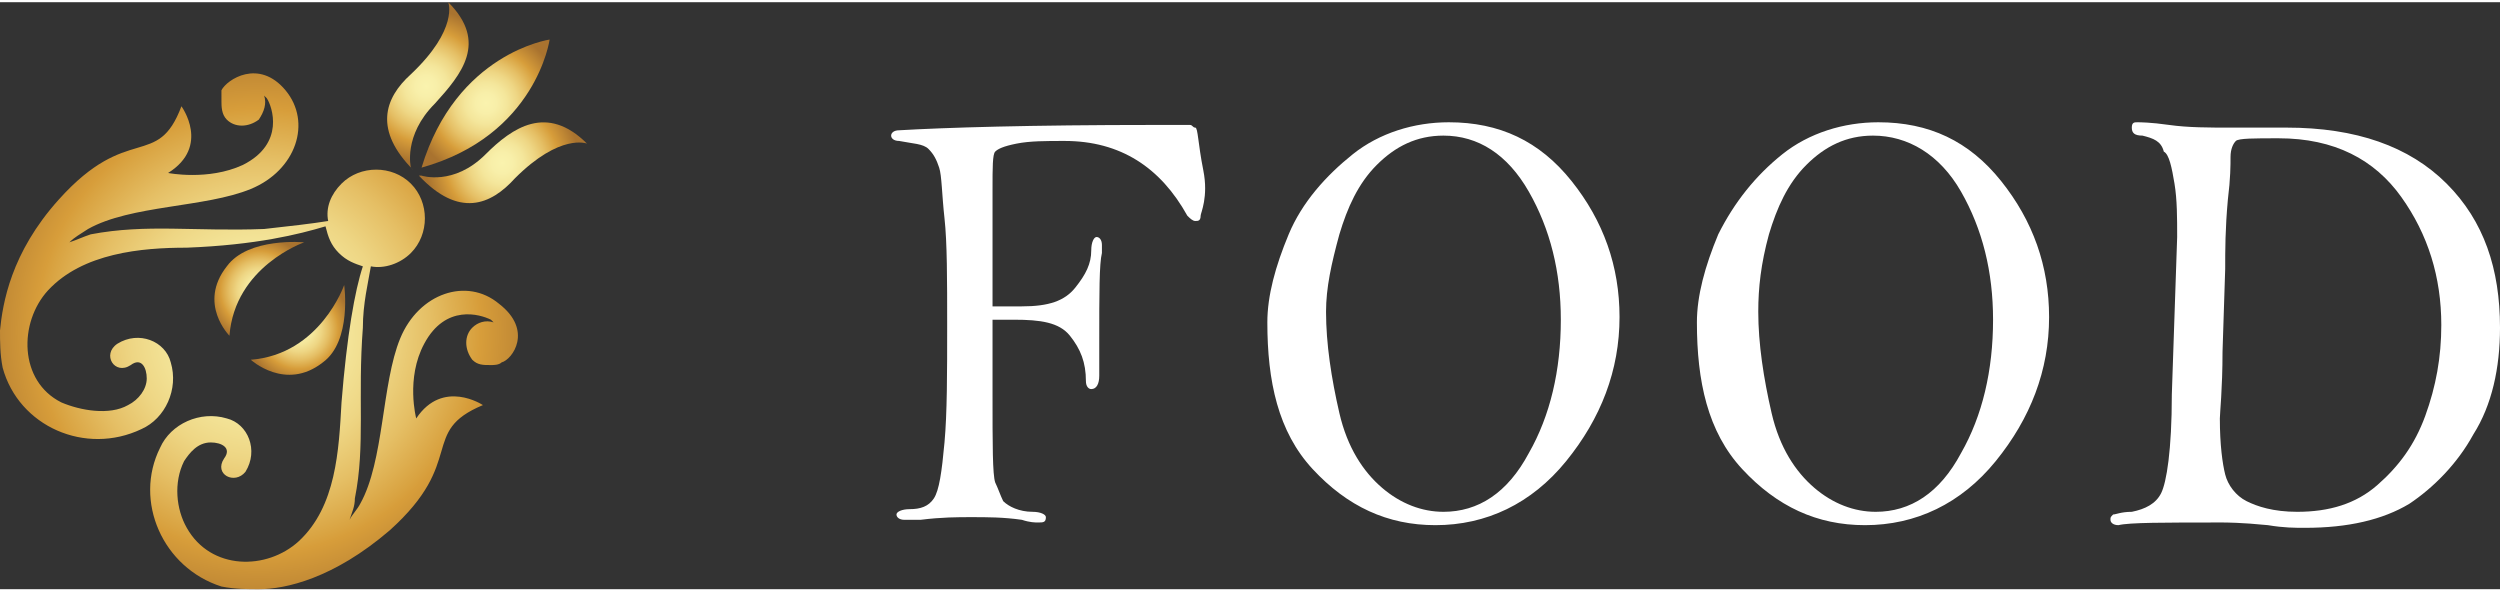
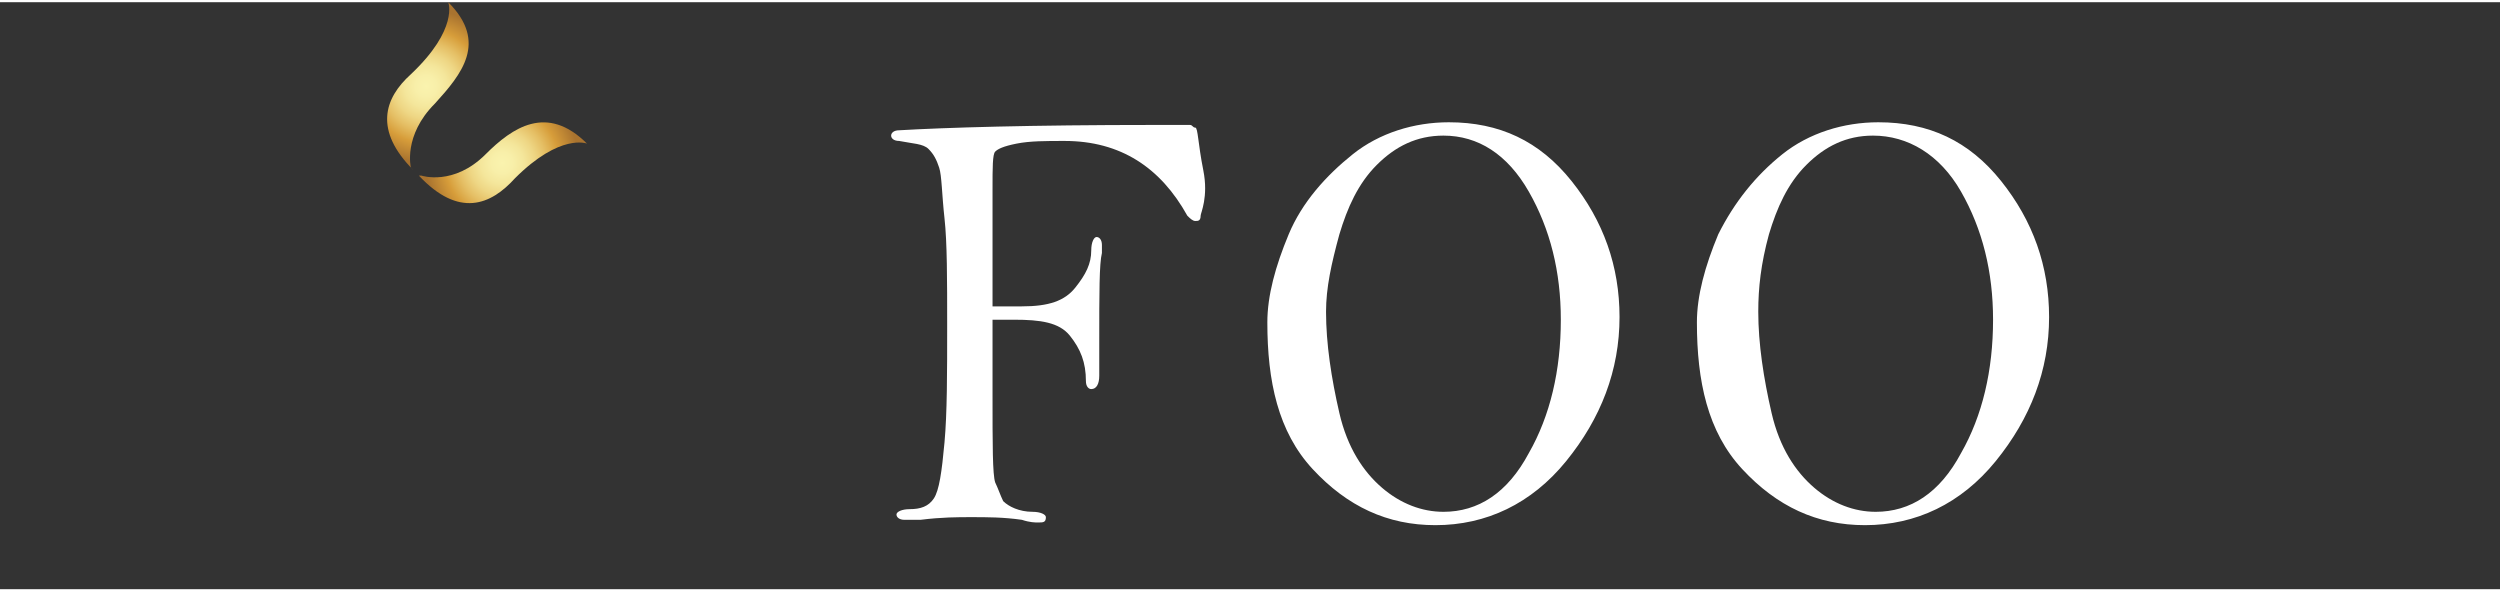
<svg xmlns="http://www.w3.org/2000/svg" version="1.1" x="0px" y="0px" viewBox="0 0 93.7 22" width="93px" height="22px" enable-background="new 0 0 93.7 22" xml:space="preserve">
  <rect x="0" y="0" width="93.7" height="22" fill="#333333" stroke="none" />
  <g>
    <path fill="#FFFFFF" d="M37.2,11.9l0,2.8c0,1.9,0,3,0.1,3.3c0.1,0.2,0.2,0.5,0.3,0.7c0.2,0.2,0.6,0.4,1.1,0.4   c0.3,0,0.5,0.1,0.5,0.2c0,0.2-0.1,0.2-0.3,0.2c-0.1,0-0.3,0-0.6-0.1c-0.7-0.1-1.3-0.1-1.9-0.1c-0.5,0-1.1,0-1.9,0.1l-0.6,0   c-0.2,0-0.3-0.1-0.3-0.2s0.2-0.2,0.5-0.2c0.4,0,0.7-0.1,0.9-0.4s0.3-1,0.4-2.1c0.1-1.1,0.1-2.6,0.1-4.4c0-1.7,0-3.1-0.1-4   s-0.1-1.6-0.2-1.9c-0.1-0.3-0.2-0.5-0.4-0.7s-0.6-0.2-1.1-0.3c-0.2,0-0.3-0.1-0.3-0.2c0-0.1,0.1-0.2,0.3-0.2   c1.7-0.1,4.9-0.2,9.6-0.2c0.8,0,1.2,0,1.3,0c0.1,0,0.1,0.1,0.2,0.1s0.1,0.6,0.3,1.6S45,7.9,45,8c0,0.2-0.1,0.2-0.2,0.2   c-0.1,0-0.2-0.1-0.3-0.2c-1-1.8-2.5-2.8-4.6-2.8c-0.7,0-1.3,0-1.8,0.1s-0.7,0.2-0.8,0.3c-0.1,0.1-0.1,0.6-0.1,1.4   c0,0.8,0,2.3,0,4.4c0.5,0,0.9,0,1.1,0c1,0,1.6-0.2,2-0.7c0.4-0.5,0.6-0.9,0.6-1.4c0-0.3,0.1-0.5,0.2-0.5c0.1,0,0.2,0.1,0.2,0.3   c0,0.1,0,0.2,0,0.3c-0.1,0.4-0.1,1.5-0.1,3.3v1.3c0,0.3-0.1,0.5-0.3,0.5c-0.1,0-0.2-0.1-0.2-0.3c0-0.7-0.2-1.2-0.6-1.7   s-1.1-0.6-2.1-0.6C37.9,11.9,37.6,11.9,37.2,11.9z" />
    <path fill="#FFFFFF" d="M47.5,12c0-1,0.3-2.1,0.8-3.3s1.4-2.2,2.4-3s2.3-1.2,3.6-1.2c1.9,0,3.4,0.7,4.6,2.2   c1.2,1.5,1.8,3.2,1.8,5.1c0,2-0.7,3.8-2,5.4c-1.3,1.6-3,2.4-4.9,2.4c-1.8,0-3.3-0.7-4.6-2.1S47.5,14.2,47.5,12z M49.7,11.6   c0,1.2,0.2,2.5,0.5,3.8c0.3,1.3,0.9,2.2,1.6,2.8c0.7,0.6,1.5,0.9,2.3,0.9c1.3,0,2.4-0.7,3.2-2.2c0.8-1.4,1.2-3.1,1.2-5   c0-1.8-0.4-3.4-1.2-4.8S55.4,5,54.1,5c-1,0-1.8,0.4-2.5,1.1c-0.7,0.7-1.1,1.6-1.4,2.6C49.9,9.8,49.7,10.7,49.7,11.6z" />
    <path fill="#FFFFFF" d="M63.6,12c0-1,0.3-2.1,0.8-3.3c0.6-1.2,1.4-2.2,2.4-3s2.3-1.2,3.6-1.2c1.9,0,3.4,0.7,4.6,2.2   c1.2,1.5,1.8,3.2,1.8,5.1c0,2-0.7,3.8-2,5.4c-1.3,1.6-3,2.4-4.9,2.4c-1.8,0-3.3-0.7-4.6-2.1S63.6,14.2,63.6,12z M65.9,11.6   c0,1.2,0.2,2.5,0.5,3.8c0.3,1.3,0.9,2.2,1.6,2.8c0.7,0.6,1.5,0.9,2.3,0.9c1.3,0,2.4-0.7,3.2-2.2c0.8-1.4,1.2-3.1,1.2-5   c0-1.8-0.4-3.4-1.2-4.8S71.5,5,70.2,5c-1,0-1.8,0.4-2.5,1.1c-0.7,0.7-1.1,1.6-1.4,2.6C66,9.8,65.9,10.7,65.9,11.6z" />
-     <path fill="#FFFFFF" d="M83.6,4.7l2.1,0c2.6,0,4.6,0.7,6,2.1s2,3.2,2,5.4c0,1.5-0.3,2.9-1,4c-0.6,1.1-1.5,2-2.4,2.6   c-1,0.6-2.3,0.9-3.9,0.9c-0.4,0-0.8,0-1.4-0.1c-1-0.1-1.6-0.1-1.7-0.1c-2.2,0-3.5,0-3.9,0.1c-0.2,0-0.3-0.1-0.3-0.2   c0-0.1,0-0.1,0.1-0.2c0.1,0,0.3-0.1,0.7-0.1c0.5-0.1,0.9-0.3,1.1-0.7c0.2-0.4,0.4-1.6,0.4-3.7l0.2-5.9c0-0.7,0-1.4-0.1-2   s-0.2-1.1-0.4-1.2C81,5.2,80.7,5.1,80.3,5c-0.3,0-0.4-0.1-0.4-0.3c0-0.2,0.1-0.2,0.2-0.2c0.1,0,0.5,0,1.2,0.1   C82,4.7,82.8,4.7,83.6,4.7z M83.2,15.6c0,1,0.1,1.7,0.2,2.1c0.1,0.4,0.4,0.8,0.8,1s1,0.4,1.9,0.4c1.2,0,2.2-0.3,3-1   s1.4-1.5,1.8-2.6c0.4-1.1,0.6-2.2,0.6-3.4c0-1.8-0.5-3.4-1.5-4.8c-1-1.4-2.5-2.2-4.6-2.2c-0.9,0-1.5,0-1.6,0.1s-0.2,0.3-0.2,0.6   c0,0.3,0,0.8-0.1,1.6c-0.1,1.1-0.1,1.9-0.1,2.6l-0.1,3.1C83.3,14.5,83.2,15.4,83.2,15.6z" />
  </g>
  <g>
    <radialGradient id="SVGID_1_" cx="11.195" cy="12.261" r="1.998" gradientUnits="userSpaceOnUse">
      <stop offset="0" style="stop-color:#FAF3AE" />
      <stop offset="0.139" style="stop-color:#F8EFA9" />
      <stop offset="0.281" style="stop-color:#F4E69B" />
      <stop offset="0.425" style="stop-color:#EED684" />
      <stop offset="0.569" style="stop-color:#E5BF65" />
      <stop offset="0.713" style="stop-color:#D9A341" />
      <stop offset="0.74" style="stop-color:#D79D3A" />
      <stop offset="1" style="stop-color:#A9732F" />
    </radialGradient>
-     <path fill="url(#SVGID_1_)" d="M12.1,13.5c1.1-0.8,0.8-2.9,0.8-2.9s-0.9,2.6-3.5,2.8C9.4,13.4,10.7,14.6,12.1,13.5z" />
    <radialGradient id="SVGID_2_" cx="9.691" cy="12.309" r="11.271" gradientUnits="userSpaceOnUse">
      <stop offset="0" style="stop-color:#FAF3AE" />
      <stop offset="0.139" style="stop-color:#F8EFA9" />
      <stop offset="0.281" style="stop-color:#F4E69B" />
      <stop offset="0.425" style="stop-color:#EED684" />
      <stop offset="0.569" style="stop-color:#E5BF65" />
      <stop offset="0.713" style="stop-color:#D9A341" />
      <stop offset="0.74" style="stop-color:#D79D3A" />
      <stop offset="1" style="stop-color:#A9732F" />
    </radialGradient>
-     <path fill="url(#SVGID_2_)" d="M18.7,11.3c-1.2-1-3-0.4-3.7,1.3c-0.7,1.7-0.6,4.6-1.5,6.2c-0.1,0.2-0.3,0.4-0.4,0.6   c0.1-0.3,0.2-0.5,0.2-0.8c0.4-2,0.1-3.8,0.3-6.4c0-0.9,0.2-1.7,0.3-2.3c0.5,0.1,1.1-0.1,1.5-0.5c0.7-0.7,0.7-1.9,0-2.6   c-0.7-0.7-1.9-0.7-2.6,0c-0.4,0.4-0.6,0.9-0.5,1.4c-0.6,0.1-1.5,0.2-2.4,0.3C7.3,8.6,5.5,8.3,3.4,8.7C3.1,8.8,2.9,8.9,2.6,9   C2.8,8.8,3,8.7,3.3,8.5C4.9,7.6,7.7,7.7,9.4,7c1.7-0.7,2.3-2.5,1.3-3.7c-1-1.2-2.2-0.4-2.4,0C8.3,3.4,8.3,3.5,8.3,3.7   c0,0.2,0,0.5,0.2,0.7c0.3,0.3,0.8,0.3,1.2,0C9.9,4.1,10,3.8,9.9,3.5c0,0,0.1,0.1,0.1,0.1c0.2,0.3,0.7,1.7-0.9,2.5   C7.8,6.7,6.3,6.4,6.3,6.4c1.6-1,0.5-2.5,0.5-2.5C5.9,6.3,4.8,4.5,2.2,7.4c-1.8,2-2.1,3.9-2.2,4.9c0,0.4,0,0.9,0.1,1.4   c0.6,2.2,3.1,3.3,5.2,2.3c0.9-0.4,1.4-1.5,1.1-2.5c-0.2-0.8-1.2-1.2-2-0.7c-0.6,0.4-0.1,1.2,0.5,0.8c0.4-0.3,0.6,0.1,0.6,0.5   c0,0.4-0.3,0.8-0.7,1C4.1,15.5,3,15.3,2.3,15c-1.6-0.8-1.6-3-0.5-4.2C3.1,9.4,5.3,9.2,7,9.2c2.6-0.1,4.2-0.5,5.2-0.8   c0.1,0.4,0.2,0.7,0.5,1c0.3,0.3,0.6,0.4,0.9,0.5c-0.3,0.9-0.6,2.6-0.8,5.1c-0.1,1.8-0.2,3.9-1.6,5.2C10,21.3,7.9,21.3,7,19.7   c-0.4-0.7-0.5-1.7-0.1-2.5c0.2-0.3,0.5-0.7,1-0.7c0.4,0,0.8,0.2,0.5,0.6c-0.4,0.6,0.4,1,0.8,0.5c0.5-0.8,0.1-1.8-0.7-2   c-1-0.3-2.1,0.2-2.5,1.1c-1,2,0.1,4.5,2.3,5.2C8.8,22,9.3,22,9.7,22c1,0,2.8-0.4,4.9-2.2c2.9-2.6,1.1-3.7,3.5-4.7   c0,0-1.5-1-2.5,0.5c0,0-0.4-1.5,0.3-2.8c0.8-1.5,2.1-1.1,2.5-0.9c0,0,0.1,0.1,0.1,0.1c-0.3-0.1-0.6,0-0.8,0.2   c-0.3,0.3-0.3,0.8,0,1.2c0.2,0.2,0.4,0.2,0.7,0.2c0.1,0,0.3,0,0.4-0.1C19.2,13.4,20,12.3,18.7,11.3z" />
    <radialGradient id="SVGID_3_" cx="9.739" cy="10.805" r="1.998" gradientUnits="userSpaceOnUse">
      <stop offset="0" style="stop-color:#FAF3AE" />
      <stop offset="0.139" style="stop-color:#F8EFA9" />
      <stop offset="0.281" style="stop-color:#F4E69B" />
      <stop offset="0.425" style="stop-color:#EED684" />
      <stop offset="0.569" style="stop-color:#E5BF65" />
      <stop offset="0.713" style="stop-color:#D9A341" />
      <stop offset="0.74" style="stop-color:#D79D3A" />
      <stop offset="1" style="stop-color:#A9732F" />
    </radialGradient>
-     <path fill="url(#SVGID_3_)" d="M8.5,9.9c-1.1,1.4,0.1,2.6,0.1,2.6c0.2-2.6,2.8-3.5,2.8-3.5S9.3,8.8,8.5,9.9z" />
    <radialGradient id="SVGID_4_" cx="18.219" cy="3.783" r="2.79" gradientUnits="userSpaceOnUse">
      <stop offset="0" style="stop-color:#FAF3AE" />
      <stop offset="0.139" style="stop-color:#F8EFA9" />
      <stop offset="0.281" style="stop-color:#F4E69B" />
      <stop offset="0.425" style="stop-color:#EED684" />
      <stop offset="0.569" style="stop-color:#E5BF65" />
      <stop offset="0.713" style="stop-color:#D9A341" />
      <stop offset="0.74" style="stop-color:#D79D3A" />
      <stop offset="1" style="stop-color:#A9732F" />
    </radialGradient>
-     <path fill="url(#SVGID_4_)" d="M15.8,6.2c4.3-1.2,4.8-4.8,4.8-4.8S17.1,1.9,15.8,6.2z" />
    <radialGradient id="SVGID_5_" cx="18.826" cy="6.024" r="2.88" gradientUnits="userSpaceOnUse">
      <stop offset="0" style="stop-color:#FAF3AE" />
      <stop offset="0.139" style="stop-color:#F8EFA9" />
      <stop offset="0.281" style="stop-color:#F4E69B" />
      <stop offset="0.425" style="stop-color:#EED684" />
      <stop offset="0.569" style="stop-color:#E5BF65" />
      <stop offset="0.713" style="stop-color:#D9A341" />
      <stop offset="0.74" style="stop-color:#D79D3A" />
      <stop offset="1" style="stop-color:#A9732F" />
    </radialGradient>
    <path fill="url(#SVGID_5_)" d="M18.2,5.7c-1.2,1.2-2.4,0.8-2.4,0.8l-0.1,0c1.5,1.6,2.7,1.1,3.6,0.1C21,4.9,22,5.3,22,5.3   C20.5,3.8,19.2,4.7,18.2,5.7z" />
    <radialGradient id="SVGID_6_" cx="15.974" cy="3.148" r="2.881" gradientUnits="userSpaceOnUse">
      <stop offset="0" style="stop-color:#FAF3AE" />
      <stop offset="0.139" style="stop-color:#F8EFA9" />
      <stop offset="0.281" style="stop-color:#F4E69B" />
      <stop offset="0.425" style="stop-color:#EED684" />
      <stop offset="0.569" style="stop-color:#E5BF65" />
      <stop offset="0.713" style="stop-color:#D9A341" />
      <stop offset="0.74" style="stop-color:#D79D3A" />
      <stop offset="1" style="stop-color:#A9732F" />
    </radialGradient>
    <path fill="url(#SVGID_6_)" d="M15.4,6.2c0,0-0.3-1.2,0.9-2.4c1-1.1,2-2.3,0.5-3.8c0,0,0.4,1-1.4,2.7c-1,0.9-1.4,2.1,0.1,3.6   L15.4,6.2z" />
  </g>
</svg>